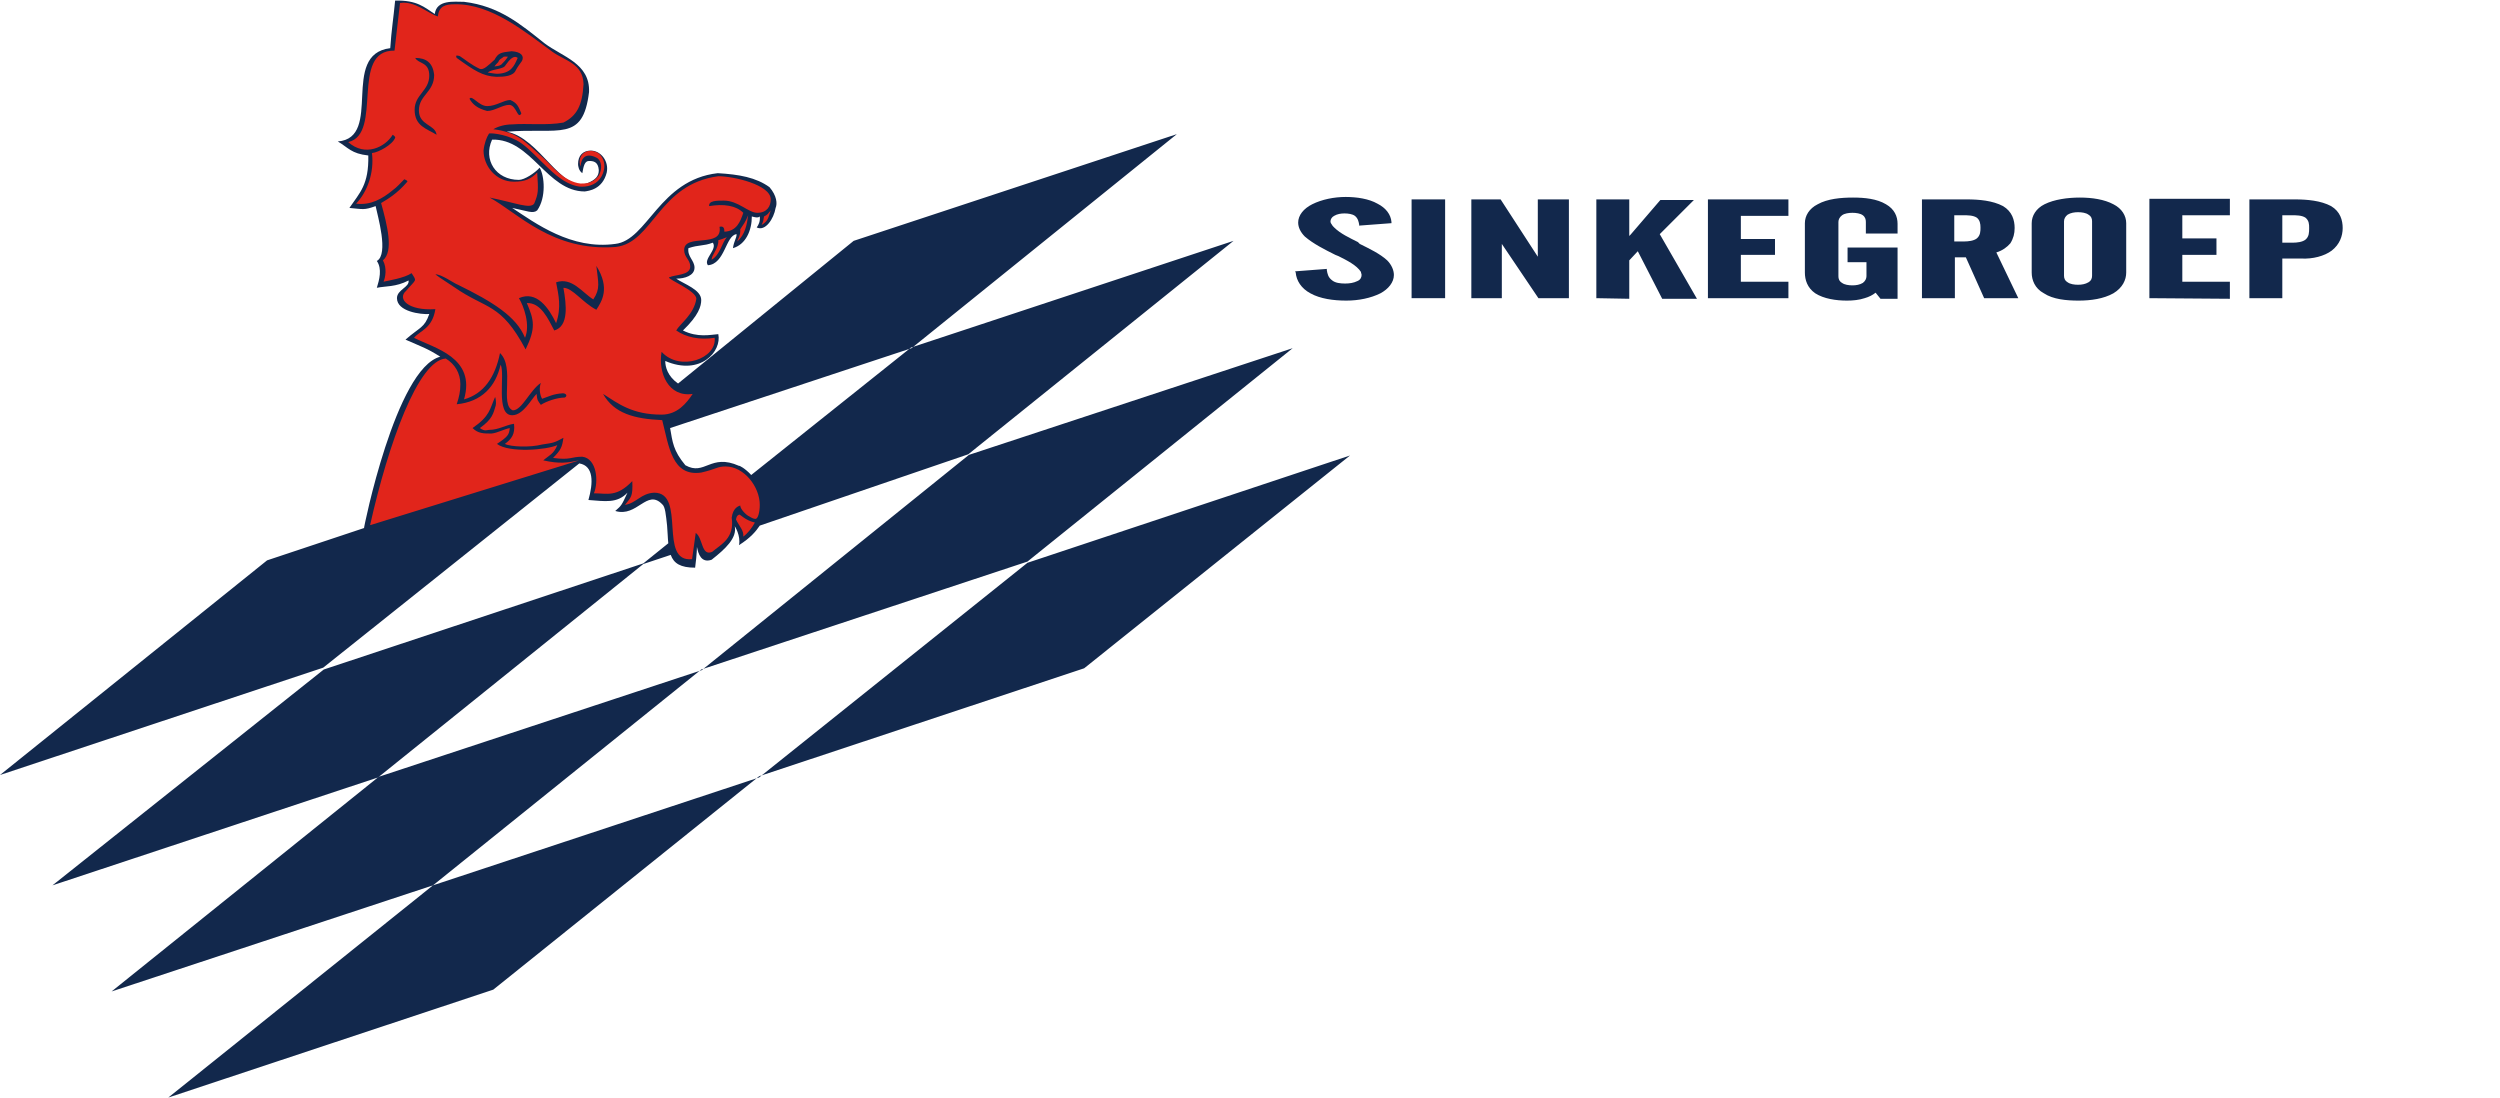
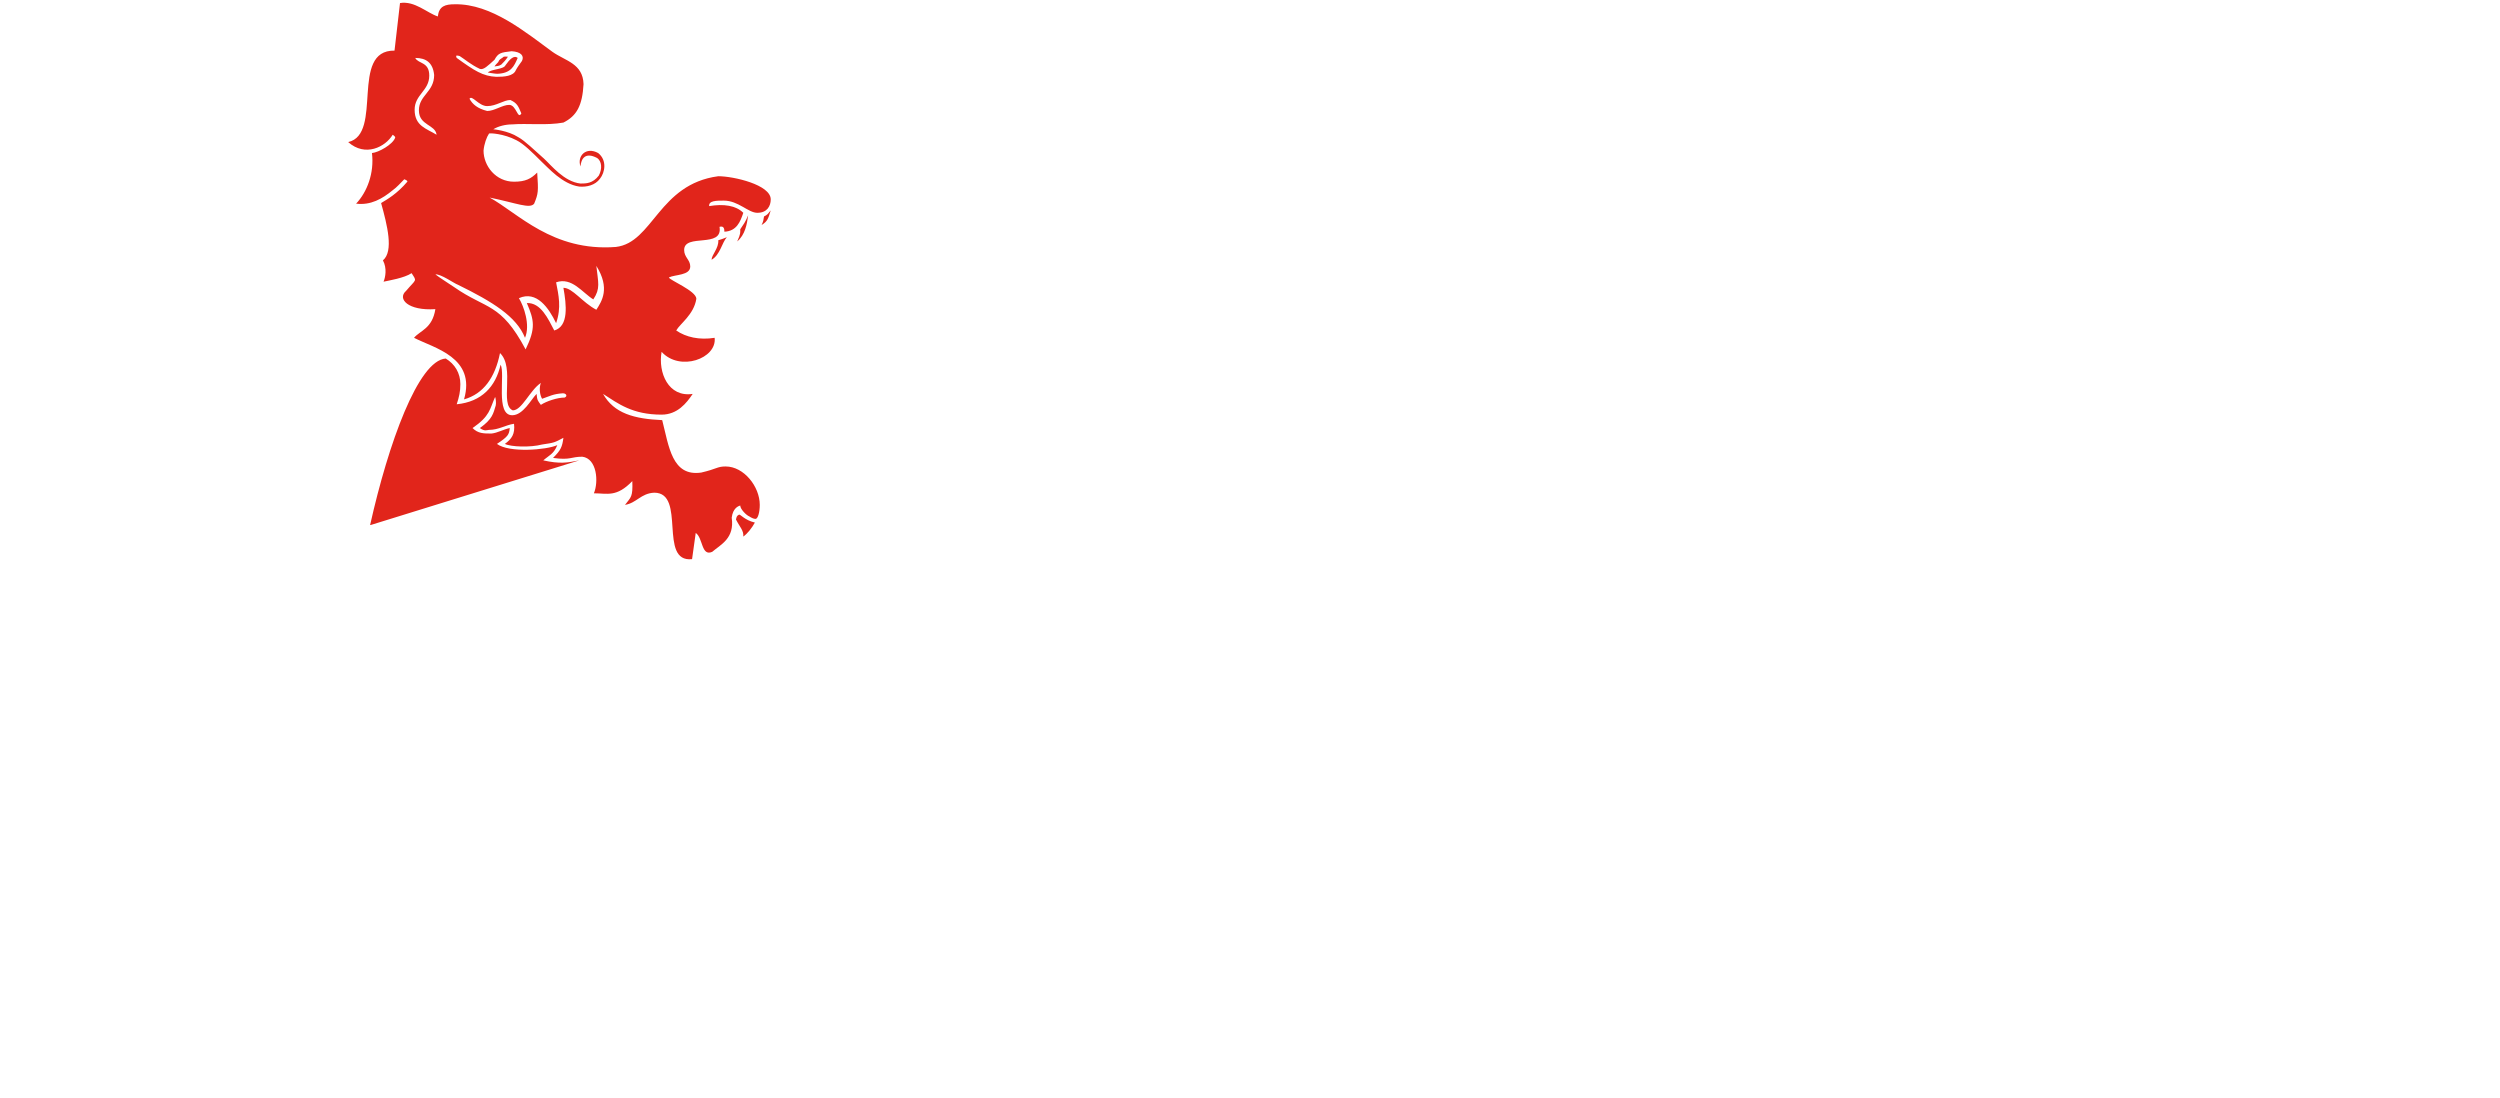
<svg xmlns="http://www.w3.org/2000/svg" version="1.1" id="Layer_1" x="0" y="0" viewBox="0 0 410 180" xml:space="preserve">
  <style>.st0{fill-rule:evenodd;clip-rule:evenodd;fill:#12284c}</style>
-   <path class="st0" d="M212.4 44.5l5.2-.4v.2c.1.6.2 1.2.9 1.7.5.4 1.3.5 2.1.5.7 0 1.4-.1 2-.4.5-.2.7-.6.7-1 0-.2-.1-.3-.1-.5-.7-1.1-2.3-1.9-3.7-2.6l-.5-.2c-1.8-.9-3.6-1.8-5-3-.7-.7-1.1-1.5-1.1-2.3 0-1.2.9-2.3 2.3-3 1.6-.8 3.6-1.2 5.5-1.2 1.8 0 3.8.3 5.2 1.1 1.4.7 2.2 1.8 2.3 3v.2l-5.3.4v-.2c-.1-.5-.2-1-.7-1.4-.4-.3-1.1-.4-1.7-.4-.6 0-1.2.1-1.7.4-.4.2-.6.6-.6.9 0 .2.1.4.2.5.1.2.2.3.4.5 1 1 2.5 1.7 3.9 2.4l.3.3c1.6.8 3.3 1.6 4.5 2.7.7.7 1.1 1.6 1.1 2.4 0 1.2-.9 2.3-2.2 3-1.6.8-3.6 1.2-5.6 1.2-2.1 0-4.3-.3-5.9-1.2-1.5-.8-2.3-2.1-2.4-3.4l-.1-.2z" />
-   <path d="M231.5 32.7h5.5v16.2h-5.5V32.7z" fill="#12284c" />
-   <path class="st0" d="M241.3 48.9V32.7h4.8l6.1 9.4v-9.4h5.1v16.2h-5l-6-8.9v8.9h-5zm20.5 0V32.7h5.4v6l.2-.2 4.9-5.7h5.5l-5.6 5.6 6.1 10.6h-5.7l-4-7.8-1.4 1.5V49l-5.4-.1zm18.3 0V32.7h13.2v2.7h-7.8v3.8h5.6v2.6h-5.6v4.4h7.8v2.7h-13.2zm15.9-4.2v-8.1c0-1.2.7-2.4 2.1-3.1 1.6-.9 3.8-1.1 5.8-1.1 1.9 0 3.9.2 5.4 1.1 1.4.8 1.9 2 1.9 3.2v1.6H306v-1.9c0-.4-.1-.8-.5-1.1s-1.1-.4-1.7-.4-1.3.1-1.7.4c-.4.3-.6.7-.6 1.1v8.9c0 .4.1.8.6 1.1.4.3 1.1.4 1.7.4s1.2-.1 1.7-.4c.4-.3.6-.7.6-1.1V43H303v-2.4h8.2V49h-2.8l-.8-1c-.5.4-1.1.7-1.8.9-.9.3-1.9.4-2.9.4-1.8 0-3.8-.3-5.2-1.2-1.3-.9-1.7-2.2-1.7-3.4m24.5-9.4v4.3h1.6c.7 0 1.6-.1 2.1-.5.6-.5.6-1.2.6-1.8s-.1-1.2-.6-1.6c-.6-.4-1.5-.4-2.3-.4h-1.4zm2-2.6c2.1 0 4.3.2 6 1.1 1.5.9 1.9 2.3 1.9 3.6 0 .9-.2 1.7-.7 2.5-.5.6-1.3 1.2-2.3 1.5l3.6 7.5h-5.6l-3-6.7h-1.8v6.7h-5.4V32.7h7.3zm20.6 12.5v-8.9c0-.4-.1-.8-.6-1.1-.4-.3-1.1-.4-1.7-.4s-1.2.1-1.7.4c-.4.3-.6.7-.6 1.1v8.9c0 .4.1.8.6 1.1.4.3 1.1.4 1.7.4s1.2-.1 1.7-.4.6-.7.6-1.1m3.5 2.9c-1.6.9-3.7 1.2-5.7 1.2s-4.2-.2-5.7-1.2c-1.5-.8-2-2.2-2-3.4v-8.1c0-1.2.7-2.4 2.1-3.1 1.6-.8 3.8-1.1 5.8-1.1s4 .3 5.5 1.1c1.4.7 2.1 1.9 2.1 3.1v8.1c0 1.2-.6 2.5-2.1 3.4m5.9.8V32.6h13.2v2.7h-7.8v3.8h5.6v2.7h-5.6v4.4h7.8V49l-13.2-.1zm21.8-9.1h1.7c.7 0 1.6-.1 2.1-.5.6-.5.6-1.2.6-1.9 0-.6 0-1.2-.6-1.7-.6-.4-1.5-.4-2.3-.4h-1.5v4.5zm0 2.6v6.5h-5.4V32.7h7.4c2.1 0 4.3.2 6 1.1 1.5.9 1.9 2.3 1.9 3.6s-.5 2.7-1.8 3.7c-1.2.9-3.1 1.4-5 1.3h-3.1zm-253.1 34c0-.1 1 .4 2 1.5L149.4 57l52.9-17.5-43.5 35-34.2 11.7c-.6.9-1.5 2-3.4 3.2.3-1.6-.7-3.1-.7-3.1.4 1.9-1.5 3.7-3.8 5.5-1.7.6-2.2-1-2.4-2.1 0 0 0 1.1-.3 3.4-2.4 0-3.5-.7-4-2.1l-4.5 1.5-43.5 35-53.4 17.7 44.5-35.4 52.4-17.4 4.1-3.3c-.1-.9-.1-1.8-.2-2.9-.2-1.8-.3-3.1-.8-3.5-2.5-2.6-4.1 2.2-7.7 1.1 1-.9 1-.8 2-3-1.7 1.8-3.7 1.4-6.4 1.2.8-2.8.9-5.6-1.5-6l-42 33.5-53 17.6 43.8-35.2 15.9-5.3c-.1.2 5.2-26.2 12.5-28.1-2.2-1.4-3-1.6-5.7-2.8 2.4-2.1 3.1-1.9 3.9-4.2-1.4.1-5.3-.4-5.3-2.6 0-1.4 2.1-1.8 1.9-2.9-2.1 1.1-3.8.9-5.2 1.2.4-1.3.9-3.1 0-4.4 2-1.1.1-7.5-.2-9-1.9.7-2.1.5-4.3.3 1.7-2.5 3.2-3.8 3.1-8.6-2.8-.3-3.3-1.3-5-2.3 7.5-.6.3-14.3 8.6-15.3.2-3 .5-4.7.8-7.8 3.6-.1 4.8 1.1 6.5 2.2.3-2.4 3.2-2 4.8-2 5.8.7 9.3 3.7 13.2 6.8 2.9 2.2 7.5 3.3 7.3 8-1 8.3-4.9 5.8-13.5 6.5 5.4 1 8.9 9.9 13.1 8.5 1.5-.6 2-1.2 2-2.2-.1-1.4-.9-1.5-1.6-1.5s-.9.8-1.1 2c-.6-.4-.7-1.2-.7-1.5 0-1.4.8-2.2 2.1-2.2 1.6 0 3 1.7 2.6 3.6-.7 2.8-3 3-3.6 3.1-6.2 0-8.8-8.7-15.2-8.5-1.5 3.3.6 6.6 4.4 6.6.9 0 2.6-1.1 3.4-2 .8 1.3 1.1 4.9-.4 7-.7.6-1.6.1-4.1-.4 3.8 2.5 9.7 6.9 16.9 5.9 5.3-.6 7.2-10.5 16.8-11.6 3.5.2 6.3.7 8.5 2.3 1.2 1.4 1.3 2.7 1 3.4-.3 1.8-1.7 3.9-3.1 3.2.3-.4.6-1 .5-1.8-.3.3-.9.1-1.3 0 0 2.3-1 4.6-3.1 5.2.2-1.3.6-1.6.6-2.3-1.8.2-1.9 4.9-4.7 5.1-.8-1 1.6-2.6.8-3.7-1.6.6-2.2.3-4 .9-.2 1.4 1 2 1 3.2 0 1.3-1.6 1.8-3 1.8 1.3.9 4.1 1.8 4.1 3.5 0 1-.4 2.5-3 5 2.4 1.2 4.5.7 5.8.6.6 2.8-2.9 6.9-8.7 4.4 0 1 .4 2.5 2.1 3.7L140 39.5 193 22l-43.5 35.1-39.6 13.1c.4 2.3.5 3.7 2.5 6.1 3.2 1.8 4.1-2 8.8.1M71.6 145l-53.3 17.6 43.8-35.2 53-17.5 43.8-35.3L212 57.1l-43.5 35-53.5 17.7-43.5 35 .1.2zm0 0l52.9-17.5 44-35.2 52.9-17.6-43.6 34.9-53.3 17.7-43.6 35L27.6 180l43.9-35.2.1.2z" />
  <path d="M123.8 85.7c-.5.9-1.2 1.8-1.9 2.3.1-1-.6-1.6-1.2-2.8.1-.4.1-.6.5-.8.2-.1.9.9 2.6 1.3M83.9 8.4c1.6.1 2.1.8 1.7 1.6-.3.4-.8 1.1-1 1.5-.4 1-1.9 1.1-3.2 1.1-2.2-.1-3.6-1-6.5-3.1 0 0-.2-.3 0-.4.2 0 .5.1.5.1.8.5 1.8 1.4 3.3 2.1.6.2 1.3-.5 2.4-1.5.6-1.1 1-1.2 2.8-1.4m1 1.1c-.6-.5-1.3.2-2 1.2-.3.7-2.3.6-2.9 1.2.8.1 1.1.2 1.6.2 2.2-.1 2.7-1.2 3.3-2.6m-16.8 0c1.8 0 2.9.8 3.1 2.8 0 2.8-2.5 3.3-2.5 5.8s2.7 2.3 2.9 4C70 21.1 68 20.7 68 18c0-2.5 2.4-3.1 2.4-5.6 0-2.3-1.8-1.9-2.3-2.9m8.9 6.7c.4-.7 1.5 1.2 2.9 1.2 1.5 0 2.7-1 3.8-1 1.1.5 1.3 1 1.8 2.2-.6 1.1-.8-1.4-2-1.4-1.1 0-2.4 1-3.6 1-1.6-.4-2.4-1.1-2.9-2m20.8 27.4c2.3 3.7.9 5.8 0 7.2-2.3-1.2-3.9-3.6-5.4-3.6.5 2.8.9 6.3-1.5 7-1-1.9-2.2-4.6-4.5-4.5 1.2 2.8 1.5 4.1-.2 7.6-4.1-7.7-6.4-6.5-11.7-10.2-.7-.5-2.2-1.4-3.1-2.1.9-.1 3.1 1.5 3.7 1.7 5.7 2.8 9.6 5.2 11 8.7.9-2.1-.2-5.2-1-6.5 2.9-1.3 4.9 1.6 6.1 4.1.9-2.6.4-4.6 0-6.7 2.6-.9 4.3 1.7 6.1 2.8 1.2-1.8.8-2.7.5-5.5M83.3 9.3c-.2 0-.7-.1-.8.1-.4.3-.6.3-.8.8-.2.2-.5.5-.6.7.4-.1.6 0 1.1-.3.5-.5.7-.7 1.1-1.3m41.6 27.6c.3-.6.3-.8.4-1.4.6-.3.6-.4 1.1-1-.4 1.3-.5 1.8-1.5 2.4m-8.2 5.7c0-.8 1.2-1.9 1.1-3.2.6-.2.7-.2 1.4-.5-.8.9-1.1 2.9-2.5 3.7m4.2-3c.6-1.3.5-1.5.5-2 .6-.9.8-1.1 1.3-2.3-.2 1.5-.5 3.2-1.8 4.3m2 45.1c-.5-.2-1.5-1.2-1.5-1.8-.3.1-1.2.4-1.4 2 .5 3.4-1.8 4.4-3.2 5.6-1.8.8-1.5-2.3-2.7-3.1l-.6 4.3c-5.6.6-.9-10.9-6.2-10.9-2.2.1-2.9 1.7-4.8 2 1-1.3 1.3-1.3 1.2-3.9-2.6 2.7-4.1 2-6.3 2 .8-1.9.5-5.7-1.9-6-1.9 0-1.9.6-4.8.2 1.3-1.3 1.5-1.8 1.7-3.3-1.5.8-1.5.8-3.5 1.1-1.9.5-5.1.4-6.1-.1 1.1-.8 1.7-1.6 1.5-3.3-1.4.2-2.5 1-4.1 1-.3 0-.7.3-1.5-.3 2.1-1.5 2.2-2.4 2.6-3.7.1-.4 0-1.2-.1-1.4-.9 2-.8 3.1-3.7 5.1.9.9 1.8.9 3.1.9 1-.1 2-.7 3-.9-.1 1.1-.3 1.4-2.1 2.6 2 1.5 8.1 1 9.9.2-.6 1.5-1.4 1.7-2.3 2.5 2.7.6 3.9.4 5.9 0L60.8 86.1h-.1c3-13.4 7.9-27 12.4-27.3 1.5.9 2.4 2.4 2.4 4.2 0 1.2-.2 2.1-.6 3.3 4.1-.4 6.4-2.9 7.2-6.5.8 1.5-.9 8.3 1.9 8.3 1.8 0 3.1-2.6 4-3.5.1 1.1.2 1.1.7 1.8.9-.6 2.7-1.2 3.9-1.2.5-.2.3-.7-.3-.7-1.6.1-2.2.5-3.4.9-.4-.7-.5-1.8-.2-2.6-1.8 1.2-3.1 4.5-4.6 4.5-2.2-.9.4-7-2.1-9.4-.8 4-2.7 6.7-5.9 7.6 2-6.9-4.9-8.4-8.2-10.1 1-1.2 3-1.5 3.5-4.7-4.5.3-6.3-1.7-4.8-3 1.7-2 1.8-1.5.9-2.9-1.2.8-3.7 1.2-4.6 1.4.3-.7.6-2.2-.1-3.5 1.8-1.5.7-5.8-.3-9.4 1-.6 2.6-1.5 4.3-3.5.1-.2-.5-.4-.5-.4-.6.6-1.2 1.3-1.9 1.8-1.7 1.4-3.6 2.5-6 2.2 1.8-1.9 3-5 2.6-8.3 1.1-.1 3.4-1.4 3.8-2.5.1-.2-.4-.5-.4-.5-1.2 2-4.5 3.7-7.3 1.2 5.8-1.3.2-15.1 7.6-15l.9-7.8C68 .1 70 2.1 71.8 2.7 72 1 73 .7 74.6.7c6-.1 11.6 4.6 16 7.8 2.1 1.5 5 1.9 5.1 5.3-.2 3.5-1.1 5.2-3.3 6.3-2.7.5-6 .1-8.4.3-1.1 0-2.3.3-3.1.8 0 0 2.4.2 4.1 1.3 1.1.6 2.6 2.1 4.2 3.5 1.2 1.1 3.3 3.8 6 4.1.9 0 2 0 3-1.3.6-1.1.5-2.4-.3-2.9-1.9-1-2.6.1-2.7 1.4-.6-1.7.9-3.3 2.9-2.2 1.5 1.2 1.1 3.2.3 4.2-.8 1.1-2.2 1.4-3.4 1.3-2.8-.4-5.1-3.1-6.2-4.1-1.5-1.5-2.9-2.9-4.1-3.5-2.1-1.1-4.4-1.2-4.5-1.1-.4.6-.8 1.7-.9 2.8 0 2.5 2 5.1 5 5.1 1.9 0 2.8-.5 3.8-1.5.2 3.1.2 3.4-.5 5.1-.7.9-2.9-.1-7.3-1 4.6 2.5 10.3 8.9 20.7 8.1 6.1-.7 7-10.3 16.8-11.6 2.5 0 8.6 1.4 8.6 3.8 0 1.1-.6 2.2-2.2 2.2-1.5 0-3.1-2-5.5-2-1.2 0-2.5 0-2.4.9 2.4-.4 4.4-.1 5.6 1.1-.5 1.5-1.1 3-3.1 3.1 0-.5-.1-1-.8-.8.6 3.6-5.8 1-5.8 3.8 0 1.2 1 1.6 1 2.7 0 1.5-2.5 1.3-3.5 1.8 0 .4 4.5 2.2 4.5 3.5-.4 2.6-2.7 4.1-3.3 5.2 1.6 1.1 3.8 1.6 6.3 1.2.4 3.4-5.7 5.6-8.7 2.3-.6 3.4 1.1 7.5 5.1 6.9-1 1.5-2.5 3.4-5.1 3.4-4.8 0-7.1-1.8-9.6-3.4 1.8 3.2 5.1 4.1 9.7 4.3 1.1 4.3 1.6 9.3 6.4 8.6 2.6-.6 2.6-1 4-1 3 0 5.6 3.3 5.6 6.3 0 1.2-.3 2.3-.7 2.3-.3 0-.7-.2-1-.4" fill-rule="evenodd" clip-rule="evenodd" fill="#e1251b" />
</svg>